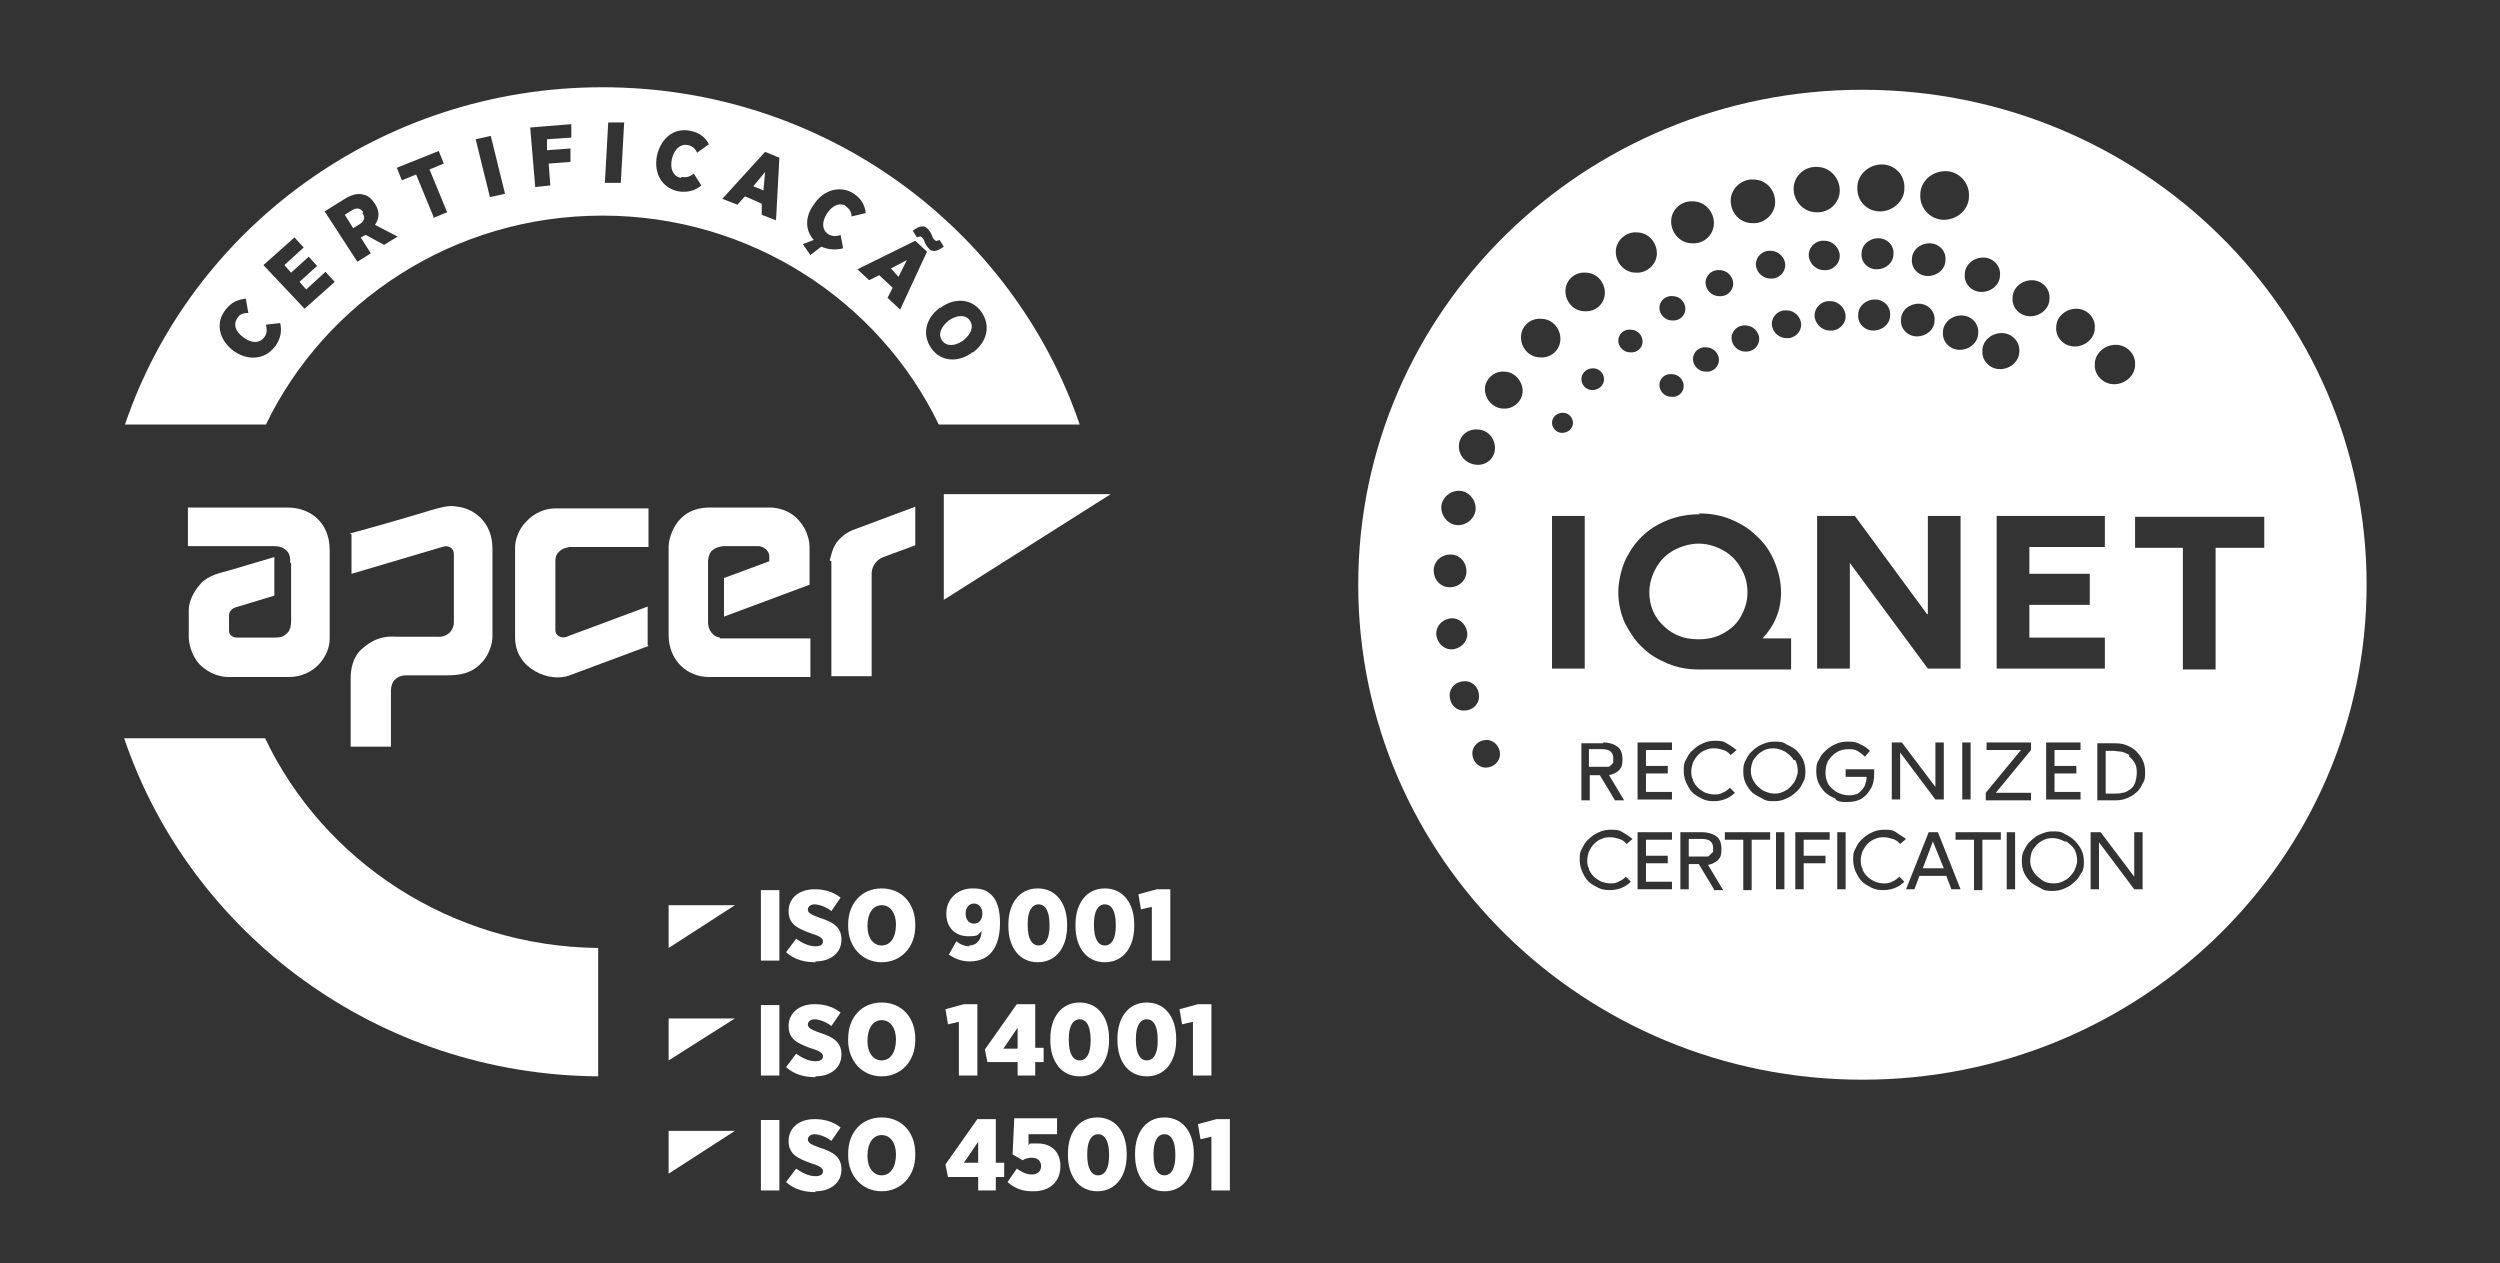
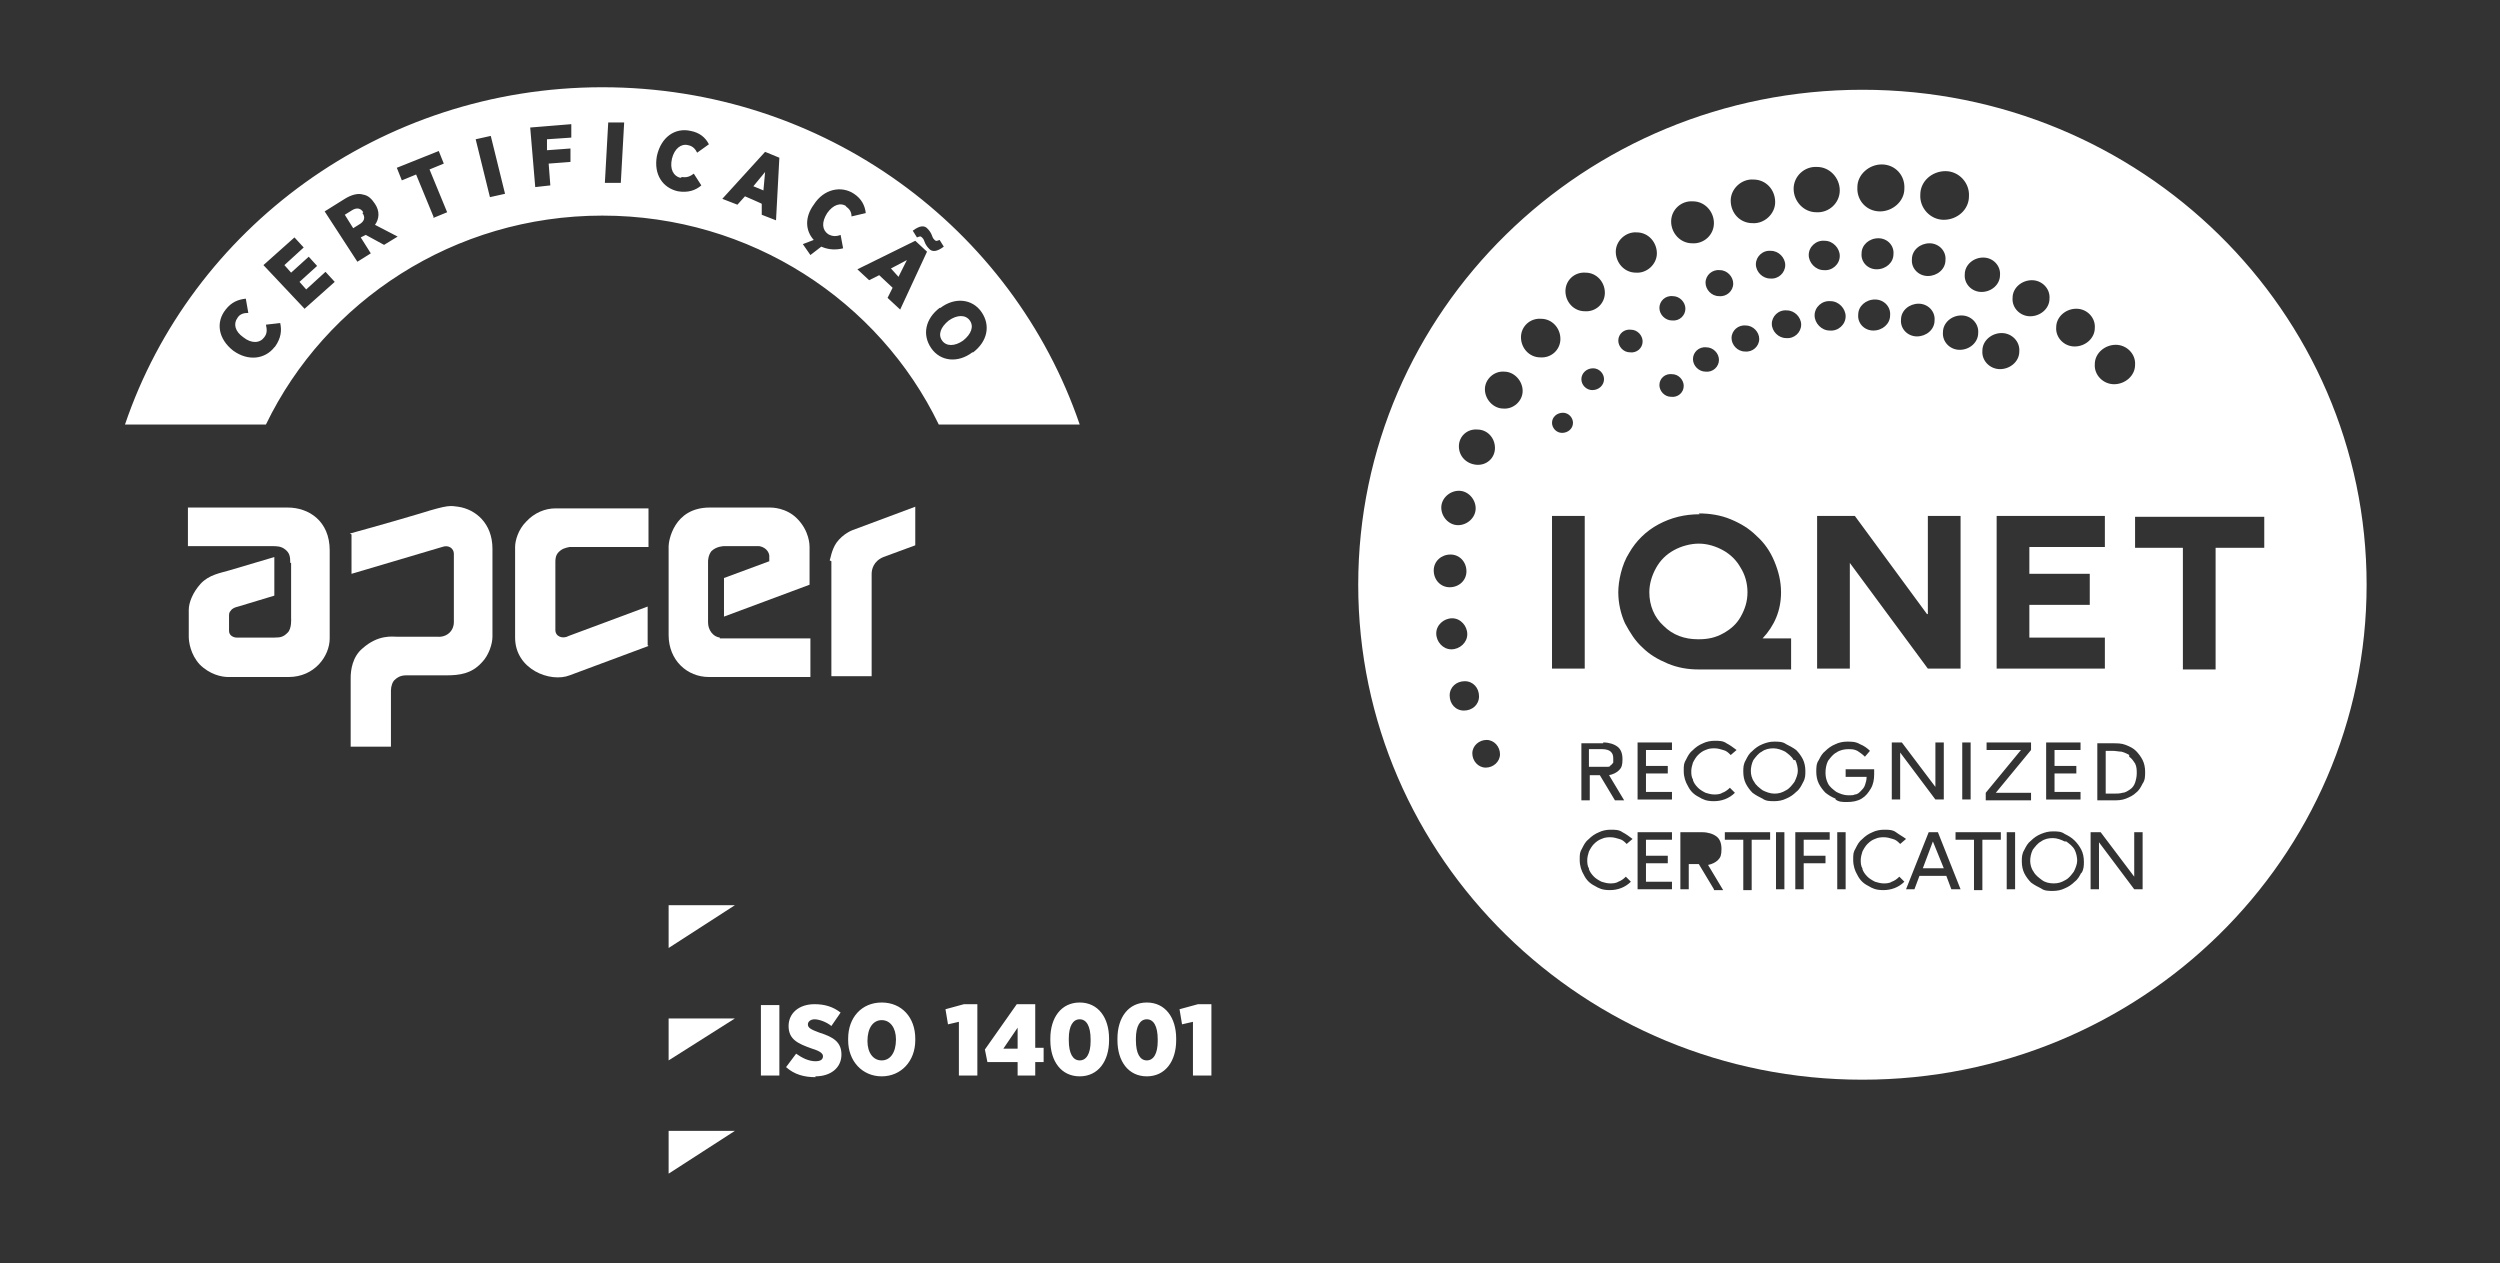
<svg xmlns="http://www.w3.org/2000/svg" id="Layer_1" data-name="Layer 1" version="1.1" viewBox="0 0 298 150.6">
  <rect x="0" y="0" width="298" height="150.6" fill="#333333" stroke="none" />
  <defs>
    <style>
      .cls-1 {
        fill: #fff;
        stroke-width: 0px;
      }
    </style>
  </defs>
  <g>
    <path class="cls-1" d="M202.5,76.2c1.1,0,2-.2,2.9-.7.9-.5,1.6-1.1,2.1-2,.5-.9.8-1.8.8-2.9s-.3-2.1-.8-2.9c-.5-.9-1.2-1.6-2.1-2.1-.9-.5-1.9-.8-2.9-.8s-2.1.3-3,.8c-.9.5-1.6,1.2-2.1,2.1-.5.9-.8,1.9-.8,2.9,0,1.6.6,3,1.7,4,1.1,1.1,2.5,1.6,4.1,1.6" />
-     <path class="cls-1" d="M204.2,101.6c0-.1,0-.3,0-.5,0-.4-.1-.6-.3-.8-.2-.2-.6-.3-1-.3h-1.6v2.1h1.6c.2,0,.4,0,.5,0,.2,0,.3,0,.4-.2.1,0,.2-.2.3-.3" />
  </g>
  <polygon class="cls-1" points="229.2 103.5 231.7 103.5 230.4 100.3 229.2 103.5" />
  <g>
    <path class="cls-1" d="M246.1,100.3c-.4-.2-.9-.4-1.4-.4s-1,.1-1.4.4c-.4.2-.7.6-1,1-.2.4-.3.9-.3,1.3s.1.9.4,1.3c.2.4.6.7,1,1s.9.4,1.4.4.9-.1,1.4-.4c.4-.2.7-.6,1-1,.2-.4.4-.9.4-1.3s-.1-.9-.3-1.3c-.2-.4-.6-.7-1-1" />
    <path class="cls-1" d="M264.1,65.3v14.5h-3.9v-14.5h-5.7v-3.7h15.4v3.7h-5.7ZM255.4,93.4c-.2.4-.4.8-.8,1.1-.3.3-.7.5-1.2.7-.5.2-1,.2-1.5.2h-1.9v-6.8h1.9c.5,0,1,0,1.5.2.5.2.9.4,1.2.7.3.3.6.7.8,1.1.2.4.3.9.3,1.4s0,1-.3,1.4M255.4,106h-1l-4.2-5.6v5.6h-1v-6.8h1.2l4,5.3v-5.3h1v6.8ZM248.1,104c-.2.4-.4.8-.8,1.1-.3.3-.7.6-1.2.8-.4.2-.9.3-1.4.3s-1,0-1.4-.3c-.4-.2-.8-.4-1.2-.7-.3-.3-.6-.7-.8-1.1-.2-.4-.3-.9-.3-1.4s0-.9.3-1.4c.2-.4.4-.8.8-1.1.3-.3.7-.6,1.2-.8.5-.2.9-.3,1.4-.3s1,0,1.4.3c.4.2.8.4,1.2.8.3.3.6.7.8,1.1.2.4.3.9.3,1.4s0,.9-.3,1.4M240.2,106h-1v-6.8h1v6.8ZM238.5,100.1h-2.2v6h-1v-6h-2.2v-.9h5.4v.9ZM232.6,106l-.6-1.6h-3.2l-.6,1.6h-1l2.7-6.8h1.1l2.7,6.8h-1.1ZM222,103.6c.1.3.3.6.6.9.2.2.5.4.9.6.3.1.7.2,1,.2s.7,0,1-.2c.3-.1.6-.3.9-.6l.6.6c-.7.7-1.6,1-2.5,1s-1.3-.2-1.8-.5c-.6-.3-1-.7-1.3-1.3-.3-.5-.5-1.1-.5-1.8s0-.9.3-1.4c.2-.4.4-.8.8-1.1.3-.3.7-.6,1.2-.8.4-.2.9-.3,1.4-.3s1,0,1.4.3.8.5,1.2.8l-.7.6c-.3-.3-.5-.5-.9-.6-.3-.1-.7-.2-1-.2s-.7,0-1.1.2c-.3.1-.6.3-.9.6-.2.2-.4.5-.6.9-.1.3-.2.7-.2,1s0,.7.2,1M218.8,95.2c-.5-.2-.8-.4-1.2-.7-.3-.3-.6-.7-.8-1.1-.2-.4-.3-.9-.3-1.4s0-1,.3-1.4c.2-.4.4-.8.8-1.1.3-.3.7-.6,1.2-.8.4-.2.9-.3,1.4-.3s1,0,1.5.3c.5.2.9.5,1.2.8l-.6.7c-.3-.3-.6-.5-.9-.7-.4-.2-.7-.2-1.1-.2s-1,.1-1.4.4c-.4.2-.7.6-1,1-.2.4-.3.9-.3,1.4s.1.9.3,1.3c.2.4.6.7,1,1,.4.2.9.4,1.4.4s.6,0,.8-.1c.3,0,.5-.2.7-.4.2-.2.4-.4.5-.7.1-.3.2-.6.2-1h-2.5v-.9h3.4v.6c0,.6-.1,1.2-.4,1.7-.3.5-.6.9-1.1,1.2-.5.3-1.1.4-1.7.4s-1,0-1.4-.3M220,106h-1v-6.8h1v6.8ZM218.1,100.1h-3.1v1.9h2.6v.9h-2.6v3.1h-1v-6.8h4.1v.9ZM211.5,95.5c-.5,0-1,0-1.4-.3-.4-.2-.8-.4-1.2-.7-.3-.3-.6-.7-.8-1.1-.2-.4-.3-.9-.3-1.4s0-.9.3-1.4c.2-.4.4-.8.8-1.1.3-.3.7-.6,1.2-.8.5-.2.9-.3,1.4-.3s1,0,1.4.3c.4.2.8.4,1.2.7.3.3.6.7.8,1.1.2.4.3.9.3,1.4s0,.9-.3,1.4c-.2.4-.4.8-.8,1.1-.3.3-.7.6-1.2.8-.4.2-.9.3-1.4.3M212.7,106h-1v-6.8h1v6.8ZM211,100.1h-2.2v6h-1v-6h-2.2v-.9h5.4v.9ZM204.3,106l-1.8-3h-1.2v3h-1v-6.8h2.6c.7,0,1.3.2,1.7.5.4.3.6.8.6,1.5s-.1,1-.4,1.3c-.3.3-.7.5-1.2.6l1.8,3h-1.1ZM199.3,100.1h-3.1v1.9h2.6v.9h-2.6v2.2h3.1v.9h-4.1v-6.8h4.1v.9ZM195.2,88.5h4.1v.9h-3.1v1.9h2.6v.9h-2.6v2.2h3.1v.9h-4.1v-6.8ZM189.4,103.6c.1.3.3.6.6.9.2.2.5.4.9.6.3.1.7.2,1,.2s.7,0,1-.2c.3-.1.6-.3.9-.6l.6.6c-.7.7-1.6,1-2.5,1s-1.3-.2-1.8-.5c-.6-.3-1-.7-1.3-1.3-.3-.5-.5-1.1-.5-1.8s0-.9.3-1.4c.2-.4.4-.8.8-1.1.3-.3.7-.6,1.2-.8.4-.2.9-.3,1.4-.3s1,0,1.4.3c.4.2.8.5,1.2.8l-.7.6c-.3-.3-.5-.5-.9-.6-.3-.1-.7-.2-1-.2s-.7,0-1.1.2c-.3.1-.6.3-.9.6-.2.2-.4.5-.6.9-.1.3-.2.7-.2,1s0,.7.2,1M185,61.5h3.9v18.2h-3.9v-18.2ZM186.3,49.2c.7,0,1.2.6,1.2,1.2,0,.7-.6,1.2-1.3,1.2-.7,0-1.2-.6-1.2-1.2,0-.7.6-1.2,1.3-1.2M181.3,40.2c0-1.3,1.1-2.3,2.4-2.2,1.3,0,2.3,1.1,2.3,2.4,0,1.3-1.1,2.3-2.4,2.2-1.3,0-2.3-1.1-2.3-2.4M179.2,48.7c-1.2,0-2.2-1.1-2.2-2.3,0-1.2,1.1-2.2,2.3-2.1,1.2,0,2.2,1.1,2.2,2.3,0,1.2-1.1,2.2-2.3,2.1M177.1,91.5c-.9,0-1.6-.8-1.6-1.7,0-.9.8-1.6,1.7-1.6s1.6.8,1.6,1.7c0,.9-.8,1.6-1.7,1.6M172.8,82.9c0-1,.8-1.7,1.8-1.7,1,0,1.7.8,1.7,1.8,0,1-.8,1.7-1.8,1.7-1,0-1.7-.8-1.7-1.8M171.2,75.5c0-1,.9-1.8,1.9-1.8,1,0,1.8.9,1.8,1.9,0,1-.9,1.8-1.9,1.8-1,0-1.8-.9-1.8-1.9M172.9,66.1c1.1,0,1.9.9,1.9,2,0,1.1-.9,1.9-2,1.9-1.1,0-1.9-.9-1.9-2,0-1.1.9-1.9,2-1.9M173.9,58.5c1.1,0,2,1,2,2.1,0,1.1-1,2-2.1,2-1.1,0-2-1-2-2.1,0-1.1,1-2,2.1-2M176.1,51.2c1.2,0,2.1,1,2.1,2.2,0,1.2-1,2.1-2.2,2s-2.1-1-2.1-2.2c0-1.2,1-2.1,2.2-2M189,32.5c1.3,0,2.3,1.1,2.3,2.4,0,1.3-1.1,2.3-2.4,2.2-1.3,0-2.3-1.1-2.3-2.4,0-1.3,1.1-2.3,2.4-2.2M195.1,27.7c1.4,0,2.4,1.2,2.4,2.5,0,1.3-1.2,2.4-2.5,2.3-1.4,0-2.4-1.2-2.4-2.5,0-1.3,1.2-2.4,2.5-2.3M192.9,40.6c0-.8.7-1.4,1.5-1.3.8,0,1.4.7,1.4,1.4,0,.8-.7,1.4-1.5,1.3-.8,0-1.4-.7-1.4-1.4M189.8,46.5c-.7,0-1.3-.6-1.3-1.3,0-.7.6-1.3,1.4-1.3.7,0,1.3.6,1.3,1.3,0,.7-.6,1.3-1.4,1.3M191.1,88.5c.7,0,1.3.2,1.7.5s.6.8.6,1.5-.1,1-.4,1.3c-.3.3-.7.5-1.2.6l1.8,3h-1.1l-1.8-3h-1.2v3h-1v-6.8h2.6ZM201.8,93c.1.3.3.6.6.9.2.2.5.4.9.6.3.1.7.2,1,.2s.7,0,1-.2c.3-.1.6-.3.9-.6l.6.6c-.7.7-1.6,1-2.5,1s-1.3-.2-1.8-.5c-.6-.3-1-.7-1.3-1.3-.3-.5-.5-1.1-.5-1.8s0-.9.3-1.4c.2-.4.4-.8.8-1.1.3-.3.7-.6,1.2-.8.4-.2.9-.3,1.4-.3s1,0,1.4.3c.4.2.8.5,1.2.8l-.7.6c-.3-.3-.5-.5-.9-.6-.3-.1-.7-.2-1-.2s-.7,0-1.1.2c-.3.1-.6.3-.9.6-.2.2-.4.5-.6.9-.1.3-.2.7-.2,1s0,.7.2,1M202.5,61.2c1.3,0,2.6.2,3.8.7,1.2.5,2.2,1.1,3.1,2,.9.8,1.6,1.8,2.1,3,.5,1.2.8,2.4.8,3.7,0,2.2-.8,4-2.2,5.5h3.4v3.7h-11c-1.3,0-2.5-.2-3.7-.7-1.2-.5-2.2-1.1-3-1.9-.9-.8-1.5-1.8-2.1-2.9-.5-1.1-.8-2.4-.8-3.7s.4-3.3,1.3-4.7c.8-1.4,2-2.6,3.5-3.4,1.5-.8,3.1-1.2,4.9-1.2M199.3,44.6c.8,0,1.4.7,1.4,1.4,0,.8-.7,1.4-1.5,1.3-.8,0-1.4-.7-1.4-1.4,0-.8.7-1.4,1.5-1.3M199.4,35.3c.8,0,1.5.7,1.5,1.5,0,.8-.7,1.5-1.6,1.4-.8,0-1.5-.7-1.5-1.5,0-.8.7-1.5,1.6-1.4M201.8,24c1.4,0,2.5,1.2,2.5,2.6,0,1.4-1.2,2.5-2.6,2.4-1.4,0-2.5-1.2-2.5-2.6,0-1.4,1.2-2.5,2.6-2.4M204.9,42.9c0,.8-.7,1.5-1.6,1.4-.8,0-1.5-.7-1.5-1.5,0-.8.7-1.5,1.6-1.4.8,0,1.5.7,1.5,1.5M206.6,33.8c0,.9-.8,1.6-1.7,1.5-.9,0-1.6-.8-1.6-1.6,0-.9.8-1.6,1.7-1.5.9,0,1.6.8,1.6,1.6M209,21.4c1.5,0,2.6,1.2,2.6,2.7,0,1.4-1.3,2.6-2.7,2.5-1.5,0-2.6-1.2-2.6-2.7,0-1.4,1.3-2.6,2.7-2.5M209.7,40.4c0,.9-.8,1.6-1.7,1.5-.9,0-1.6-.8-1.6-1.6,0-.9.8-1.6,1.7-1.5.9,0,1.6.8,1.6,1.6M212.8,31.6c0,.9-.8,1.7-1.8,1.6-.9,0-1.7-.8-1.7-1.7,0-.9.8-1.7,1.8-1.6.9,0,1.7.8,1.7,1.7M214.7,38.7c0,.9-.8,1.7-1.8,1.6-.9,0-1.7-.8-1.7-1.7,0-.9.8-1.7,1.8-1.6.9,0,1.7.8,1.7,1.7M216.6,19.9c1.5,0,2.7,1.3,2.7,2.8,0,1.5-1.3,2.7-2.8,2.6-1.5,0-2.7-1.3-2.7-2.8,0-1.5,1.3-2.7,2.8-2.6M215.6,30.4c0-1,.9-1.8,1.9-1.7,1,0,1.8.9,1.8,1.8,0,1-.9,1.8-1.9,1.7-1,0-1.8-.9-1.8-1.8M220,37.7c0,1-.9,1.8-1.9,1.7-1,0-1.8-.9-1.8-1.8,0-1,.9-1.8,1.9-1.7,1,0,1.8.9,1.8,1.8M231.7,88.5v6.8h-1l-4.2-5.6v5.6h-1v-6.8h1.2l4,5.3v-5.3h1ZM229.8,73.2v-11.7h3.9v18.2h-3.9l-9.3-12.6v12.6h-3.9v-18.2h4.5l8.6,11.7ZM225.3,37.6c0,1-.9,1.8-2,1.8-1.1,0-1.9-.9-1.8-1.9,0-1,.9-1.8,2-1.8,1.1,0,1.9.9,1.8,1.9M223.7,32.1c-1.1,0-1.9-.9-1.8-1.9,0-1,.9-1.8,2-1.8,1.1,0,1.9.9,1.8,1.9,0,1-.9,1.8-2,1.8M224.3,19.6c1.6,0,2.8,1.3,2.7,2.9,0,1.5-1.4,2.7-2.9,2.7-1.6,0-2.8-1.3-2.7-2.9,0-1.5,1.4-2.7,2.9-2.7M228.7,36.2c1.1,0,2,.9,1.9,2,0,1.1-1,1.9-2.1,1.9-1.1,0-2-.9-1.9-2,0-1.1,1-1.9,2.1-1.9M230,29c1.1,0,2,.9,1.9,2,0,1.1-1,1.9-2.1,1.9-1.1,0-2-.9-1.9-2,0-1.1,1-1.9,2.1-1.9M231.9,20.4c1.6,0,2.9,1.4,2.8,3,0,1.6-1.4,2.8-3,2.8-1.6,0-2.9-1.4-2.8-3,0-1.6,1.4-2.8,3-2.8M234.9,95.3h-1v-6.8h1v6.8ZM233.6,41.7c-1.2,0-2.1-1-2-2.1,0-1.1,1-2,2.2-2,1.2,0,2.1,1,2,2.1,0,1.1-1,2-2.2,2M236.4,30.7c1.2,0,2.1,1,2,2.1,0,1.1-1,2-2.2,2-1.2,0-2.1-1-2-2.1,0-1.1,1-2,2.2-2M240.7,41.9c0,1.2-1.1,2.1-2.3,2.1-1.2,0-2.2-1-2.1-2.2,0-1.2,1.1-2.1,2.3-2.1,1.2,0,2.2,1,2.1,2.2M242.2,33.4c1.2,0,2.2,1,2.1,2.2,0,1.2-1.1,2.1-2.3,2.1-1.2,0-2.2-1-2.1-2.2,0-1.2,1.1-2.1,2.3-2.1M247.5,36.8c1.3,0,2.3,1.1,2.2,2.3,0,1.2-1.1,2.2-2.4,2.2-1.3,0-2.3-1.1-2.2-2.3,0-1.2,1.1-2.2,2.4-2.2M236.8,89.4v-.9h5.3v.9l-4.2,5.1h4.2v.9h-5.4v-.9l4.2-5.1h-4.1ZM247.5,91.3v.9h-2.6v2.2h3.1v.9h-4.1v-6.8h4.1v.9h-3.1v1.9h2.6ZM249.1,68.4v3.7h-7.2v3.9h9v3.7h-12.9v-18.2h12.9v3.7h-9v3.2h7.2ZM252.2,41.1c1.3,0,2.4,1.1,2.3,2.4,0,1.3-1.2,2.3-2.5,2.3-1.3,0-2.4-1.1-2.3-2.4,0-1.3,1.2-2.3,2.5-2.3M222,10.7c-33.2,0-60.1,26.4-60.1,59s26.9,59,60.1,59,60.1-26.4,60.1-59-26.9-59-60.1-59" />
    <path class="cls-1" d="M253.8,90c-.3-.2-.6-.3-.9-.4-.3,0-.7-.1-1.1-.1h-.8v5.1h.9c.4,0,.8,0,1.1-.1.3,0,.6-.2.9-.4.3-.2.5-.5.6-.8.1-.3.2-.7.2-1.1s0-.8-.2-1.2c-.2-.3-.4-.6-.7-.8" />
    <path class="cls-1" d="M213.8,90.6c-.2-.4-.6-.7-1-1-.4-.2-.9-.4-1.4-.4s-1,.1-1.4.4c-.4.2-.7.6-1,1-.2.4-.3.9-.3,1.3s.1.9.4,1.3c.2.4.6.7,1,1,.4.2.9.4,1.4.4s.9-.1,1.4-.4c.4-.2.7-.6,1-1,.2-.4.4-.9.4-1.3s-.1-.9-.3-1.3" />
-     <path class="cls-1" d="M191.6,91.4c.2,0,.3,0,.4-.2.1,0,.2-.2.3-.3,0-.1,0-.3,0-.5,0-.4-.1-.6-.3-.8-.2-.2-.6-.3-1-.3h-1.6v2.1h1.6c.2,0,.4,0,.5,0" />
-     <path class="cls-1" d="M31.6,88H14.8c7.9,23.3,30.2,40.1,56.5,40.3v-15.3c-17.5-.2-32.7-10.3-39.7-25" />
+     <path class="cls-1" d="M191.6,91.4c.2,0,.3,0,.4-.2.1,0,.2-.2.3-.3,0-.1,0-.3,0-.5,0-.4-.1-.6-.3-.8-.2-.2-.6-.3-1-.3h-1.6v2.1h1.6" />
    <path class="cls-1" d="M99.1,66.9v13.7h4.8v-12.2c0-.5.2-1.5,1.4-2l3.8-1.4v-4.6l-7.5,2.8c0,0-1.1.4-1.9,1.5-.6.9-.7,1.9-.8,2.1" />
    <path class="cls-1" d="M77.2,76.9v-4.6l-9.4,3.5c-.7.4-1.6.1-1.6-.7v-8.1c0-.3,0-.8.4-1.2.4-.4.8-.5,1.3-.6h9.4s0-4.6,0-4.6h-11.1c-1.2,0-2.5.5-3.5,1.6-.9.9-1.3,2.2-1.3,3v10.8c0,3.8,4.2,5.4,6.5,4.5l9.4-3.5Z" />
    <path class="cls-1" d="M85.8,76c-.8-.1-1.4-.9-1.4-1.8v-7.3s0-.7.4-1.2c.6-.6,1.5-.6,1.5-.6h3.9c.1,0,.2,0,.3,0,.6.1,1.1.5,1.2,1.1h0v.7l-5.4,2v4.6l10.2-3.8v-4.5c0-.2,0-1.9-1.5-3.4-1.3-1.3-3-1.3-3.2-1.3h-7.2c-4.3,0-4.9,4-4.9,4.6v10.6c0,3,2.2,5,4.8,5h12.1v-4.6h-10.8Z" />
    <path class="cls-1" d="M41.9,63.7v4.7l10.8-3.2c.8-.3,1.4.2,1.4.8v8.2c0,.3-.1.8-.5,1.2-.6.6-1.4.5-1.4.5h-4.8c-.6,0-2.3-.3-4.2,1.4-1.2,1-1.4,2.6-1.4,3.5v8.2h4.8v-6.7c0-.5.2-1.1.5-1.3.2-.2.6-.5,1.3-.5h4.8c1.6,0,3-.2,4.2-1.5.9-.9,1.3-2.3,1.3-3.1v-10.5c0-3-2-4.7-4.1-5-.9-.1-1-.3-4.5.8-4,1.2-8.4,2.4-8.4,2.4" />
    <path class="cls-1" d="M34.7,67.1v6.6s.1,1.2-.4,1.7c-.5.5-.8.6-1.6.6h-4.5c-.3,0-.9-.2-.9-.8v-1.7c0-.3,0-.5.2-.7.2-.3.5-.4.9-.5l4.3-1.3v-4.6l-5.4,1.6c-1,.3-2.4.5-3.4,1.6-.9,1-1.4,2.2-1.4,3.1,0,0,0,3.2,0,3.2,0,.6.2,2.1,1.3,3.3,1.2,1.2,2.6,1.5,3.4,1.5h7.2c3.1,0,4.9-2.5,4.9-4.6v-10.5c0-3.5-2.5-5.1-5-5.1h-11.9v4.6h10c.6,0,1.1,0,1.6.4.5.4.6.8.6,1.6" />
  </g>
-   <polygon class="cls-1" points="112.5 58.9 112.5 71.5 132.4 58.9 112.5 58.9" />
  <polygon class="cls-1" points="79.7 107.9 79.7 113 87.6 107.9 79.7 107.9" />
  <polygon class="cls-1" points="79.7 121.4 79.7 126.4 87.6 121.4 79.7 121.4" />
  <polygon class="cls-1" points="79.7 134.8 79.7 139.9 87.6 134.8 79.7 134.8" />
  <polygon class="cls-1" points="107.1 33 108.1 31 106.2 32 107.1 33" />
  <path class="cls-1" d="M43.3,25.3c-.3-.5-.8-.6-1.4-.2l-.8.5,1,1.6.8-.5c.5-.3.7-.8.3-1.3h0Z" />
  <polygon class="cls-1" points="91 22.7 91.2 20.5 89.8 22.2 91 22.7" />
  <g>
    <path class="cls-1" d="M113.1,38.2h0c-1,.8-1.3,1.7-.8,2.4.5.7,1.5.7,2.5,0h0c1-.8,1.3-1.7.8-2.4-.5-.7-1.5-.7-2.5,0" />
    <path class="cls-1" d="M116,42h-.1c-1.7,1.3-3.8,1.1-4.9-.5-1.1-1.6-.7-3.5,1-4.8h.1c1.7-1.3,3.8-1.1,4.9.5,1.1,1.6.7,3.5-1,4.8M105.8,35.5l.6-1.2-1.6-1.5-1.2.6-1.4-1.3,6.9-3.4,1.4,1.3-3.2,6.9-1.4-1.3ZM100.9,24.6c-.7-.5-1.6-.2-2.3.8h0c-.7,1.1-.6,2,.1,2.5.5.3,1,.3,1.5.1l.3,1.6c-.8.2-1.7.2-2.6-.2l-1.3,1-.9-1.3,1.3-.5c-1-1.1-1.1-2.7,0-4.2h0c1.2-1.9,3.3-2.3,4.8-1.3.9.6,1.3,1.4,1.4,2.3l-1.7.4c0-.5-.2-.9-.7-1.2M92.6,26.3l-1.8-.7v-1.3c.1,0-2-.9-2-.9l-.9,1-1.8-.7,5.1-5.6,1.7.7-.4,7.5ZM81.3,21.1c.6.1,1-.1,1.4-.4l.9,1.4c-.7.6-1.6.9-2.8.7-1.8-.4-2.9-2-2.5-4.2h0c.5-2.3,2.2-3.4,4-3,1.1.2,1.8.8,2.2,1.6l-1.4,1c-.2-.4-.5-.8-1.1-.9-.8-.2-1.6.4-1.9,1.6h0c-.3,1.3.2,2.1,1,2.3M74,21.8h-1.9c0-.1.4-7.2.4-7.2h1.9c0,.1-.4,7.2-.4,7.2ZM110.6,27.3c.2.2.4.5.5.8.1.3.2.4.3.5.2.2.3.1.6,0l.5.8c-.8.6-1.4.7-1.8.2-.2-.2-.4-.5-.5-.8-.1-.3-.2-.4-.3-.5-.2-.2-.3-.1-.6,0l-.5-.8c.8-.6,1.4-.7,1.8-.2M65.3,17.9l2.7-.2v1.6c.1,0-2.6.2-2.6.2l.2,2.6-1.8.2-.6-7.1,4.9-.4v1.6c.1,0-2.9.2-2.9.2v1.3ZM58.4,23.5l-1.7-6.9,1.8-.4,1.7,6.9-1.8.4ZM51.7,25.9l-2.1-5.1-1.7.7-.6-1.5,5-2,.6,1.5-1.7.7,2.1,5.1-1.7.7ZM45.8,29.2l-2.2-1.2-.6.3,1.2,1.9-1.6,1-3.9-6,2.4-1.5c.8-.5,1.6-.7,2.2-.5.6.1,1,.5,1.4,1.1h0c.6.9.5,1.8,0,2.5l2.7,1.4-1.8,1.1ZM36.3,36.8l-4.9-5.2,3.7-3.3,1.1,1.2-2.3,2.1.8.9,2.1-1.9,1,1.1-2.1,1.9.8.9,2.3-2.1,1.1,1.2-3.7,3.3ZM32.7,41.4c-1.1,1.4-3.1,1.7-4.9.4h0c-1.8-1.4-2.1-3.4-.9-4.9.7-.9,1.5-1.2,2.4-1.3l.3,1.7c-.5,0-1,.1-1.3.6-.5.7-.3,1.6.7,2.3h0c1,.8,2,.7,2.5,0,.4-.5.3-1,.2-1.5l1.7-.2c.2.9.1,1.8-.6,2.8M71.8,10.4c-26.5,0-49,16.9-56.9,40.2h16.8c7.1-14.7,22.4-24.9,40.1-24.9s33,10.2,40.1,24.9h16.8c-8-23.4-30.4-40.2-56.9-40.2" />
-     <path class="cls-1" d="M144.4,141.9h2.2v-8.5h-1.6l-2.2.6.3,1.8,1.3-.3v6.4ZM138.8,140.1c-.8,0-1.3-.8-1.3-2.4v-.2c0-1.5.5-2.3,1.3-2.3s1.3.8,1.3,2.4v.2c0,1.5-.5,2.3-1.3,2.3M138.8,142c2.2,0,3.5-1.8,3.5-4.3v-.2c0-2.5-1.3-4.3-3.5-4.3s-3.5,1.8-3.5,4.3v.2c0,2.5,1.3,4.3,3.5,4.3M130.9,140.1c-.8,0-1.3-.8-1.3-2.4v-.2c0-1.5.5-2.3,1.3-2.3s1.3.8,1.3,2.4v.2c0,1.5-.5,2.3-1.3,2.3M130.8,142c2.2,0,3.5-1.8,3.5-4.3v-.2c0-2.5-1.3-4.3-3.5-4.3s-3.5,1.8-3.5,4.3v.2c0,2.5,1.3,4.3,3.5,4.3M123.2,142c1.9,0,3.2-1.1,3.2-3h0c0-1.9-1.3-2.7-2.7-2.7s-.8,0-1.1.2v-1.3h3.4v-1.9h-5.1l-.2,4.3,1.2.7c.3-.2.7-.3,1.1-.3.7,0,1.1.4,1.1,1h0c0,.6-.4,1-1.1,1s-1.2-.3-1.8-.7l-1.1,1.6c.8.7,1.7,1.1,2.9,1.1M114.9,138.6l1.7-2.5v2.5h-1.7ZM116.6,141.9h2.1v-1.6h1v-1.7h-1v-5.2h-2.2l-3.8,5.4.3,1.5h3.6v1.6ZM105.1,140.1c-1,0-1.7-.9-1.7-2.3h0c0-1.6.7-2.5,1.7-2.5s1.7.9,1.7,2.3h0c0,1.6-.7,2.5-1.7,2.5M105.1,142c2.3,0,4-1.8,4-4.3v-.2c0-2.5-1.6-4.3-4-4.3s-4,1.8-4,4.3v.2c0,2.5,1.7,4.3,4,4.3M97.2,142c1.8,0,3.1-1,3.1-2.6h0c0-1.5-1-2.1-2.6-2.6-1.1-.4-1.4-.6-1.4-1h0c0-.3.3-.6.8-.6s1.4.3,2,.8l1.1-1.6c-.9-.7-1.9-1-3.1-1-1.9,0-3.1,1.1-3.1,2.6h0c0,1.6,1.1,2.1,2.8,2.7,1,.3,1.3.6,1.3.9h0c0,.4-.3.6-.9.6-.8,0-1.6-.4-2.3-.9l-1.2,1.6c1,.9,2.2,1.2,3.5,1.2M90.7,141.9h2.2v-8.4h-2.2v8.4Z" />
    <path class="cls-1" d="M142.2,128.2h2.2v-8.5h-1.6l-2.2.6.3,1.8,1.3-.3v6.4ZM136.7,126.4c-.8,0-1.3-.8-1.3-2.4v-.2c0-1.5.5-2.3,1.3-2.3s1.3.8,1.3,2.4v.2c0,1.5-.5,2.3-1.3,2.3M136.7,128.3c2.2,0,3.5-1.8,3.5-4.3v-.2c0-2.5-1.3-4.3-3.5-4.3s-3.5,1.8-3.5,4.3v.2c0,2.5,1.3,4.3,3.5,4.3M128.7,126.4c-.8,0-1.3-.8-1.3-2.4v-.2c0-1.5.5-2.3,1.3-2.3s1.3.8,1.3,2.4v.2c0,1.5-.5,2.3-1.3,2.3M128.7,128.3c2.2,0,3.5-1.8,3.5-4.3v-.2c0-2.5-1.3-4.3-3.5-4.3s-3.5,1.8-3.5,4.3v.2c0,2.5,1.3,4.3,3.5,4.3M119.6,125l1.7-2.5v2.5h-1.7ZM121.3,128.2h2.1v-1.6h1v-1.7h-1v-5.2h-2.2l-3.8,5.4.3,1.5h3.6v1.6ZM114.3,128.2h2.2v-8.5h-1.6l-2.2.6.3,1.8,1.3-.3v6.4ZM105.1,126.4c-1,0-1.7-.9-1.7-2.3h0c0-1.6.7-2.5,1.7-2.5s1.7.9,1.7,2.3h0c0,1.6-.7,2.5-1.7,2.5M105.1,128.3c2.3,0,4-1.8,4-4.3v-.2c0-2.5-1.6-4.3-4-4.3s-4,1.8-4,4.3v.2c0,2.5,1.7,4.3,4,4.3M97.2,128.3c1.8,0,3.1-1,3.1-2.6h0c0-1.5-1-2.1-2.6-2.6-1.1-.4-1.4-.6-1.4-1h0c0-.3.3-.6.8-.6s1.4.3,2,.8l1.1-1.6c-.9-.7-1.9-1-3.1-1-1.9,0-3.1,1.1-3.1,2.6h0c0,1.6,1.1,2.1,2.8,2.7,1,.3,1.3.6,1.3.9h0c0,.4-.3.6-.9.6-.8,0-1.6-.4-2.3-.9l-1.2,1.6c1,.9,2.2,1.2,3.5,1.2M90.7,128.2h2.2v-8.4h-2.2v8.4Z" />
-     <path class="cls-1" d="M137.3,114.5h2.2v-8.5h-1.6l-2.2.6.3,1.8,1.3-.3v6.4ZM131.7,112.7c-.8,0-1.3-.8-1.3-2.4v-.2c0-1.5.5-2.3,1.3-2.3s1.3.8,1.3,2.4v.2c0,1.5-.5,2.3-1.3,2.3M131.7,114.7c2.2,0,3.5-1.8,3.5-4.3v-.2c0-2.5-1.3-4.3-3.5-4.3s-3.5,1.8-3.5,4.3v.2c0,2.5,1.3,4.3,3.5,4.3M123.8,112.7c-.8,0-1.3-.8-1.3-2.4v-.2c0-1.5.5-2.3,1.3-2.3s1.3.8,1.3,2.4v.2c0,1.5-.5,2.3-1.3,2.3M123.7,114.7c2.2,0,3.5-1.8,3.5-4.3v-.2c0-2.5-1.3-4.3-3.5-4.3s-3.5,1.8-3.5,4.3v.2c0,2.5,1.3,4.3,3.5,4.3M116.1,110.1c-.6,0-1-.5-1-1.2h0c0-.7.4-1.2,1-1.2s1,.5,1,1.2h0c0,.7-.4,1.2-1,1.2M115.6,112.8c-.6,0-1.1-.2-1.6-.6l-.9,1.6c.8.5,1.5.8,2.5.8,2.3,0,3.6-1.6,3.6-4.6h0c0-1.7-.4-2.7-1-3.3-.6-.6-1.2-.8-2.3-.8-1.7,0-3.1,1.2-3.1,3h0c0,1.8,1.2,2.7,2.6,2.7s1.1-.2,1.6-.6c0,.8-.4,1.7-1.5,1.7M105.1,112.7c-1,0-1.7-.9-1.7-2.3h0c0-1.6.7-2.5,1.7-2.5s1.7.9,1.7,2.3h0c0,1.6-.7,2.5-1.7,2.5M105.1,114.7c2.3,0,4-1.8,4-4.3v-.2c0-2.5-1.6-4.3-4-4.3s-4,1.8-4,4.3v.2c0,2.5,1.7,4.3,4,4.3M97.2,114.6c1.8,0,3.1-1,3.1-2.6h0c0-1.5-1-2.1-2.6-2.6-1.1-.4-1.4-.6-1.4-1h0c0-.3.3-.6.8-.6s1.4.3,2,.8l1.1-1.6c-.9-.7-1.9-1-3.1-1-1.9,0-3.1,1.1-3.1,2.6h0c0,1.6,1.1,2.1,2.8,2.7,1,.3,1.3.6,1.3.9h0c0,.4-.3.6-.9.6-.8,0-1.6-.4-2.3-.9l-1.2,1.6c1,.9,2.2,1.2,3.5,1.2M90.7,114.5h2.2v-8.4h-2.2v8.4Z" />
  </g>
</svg>